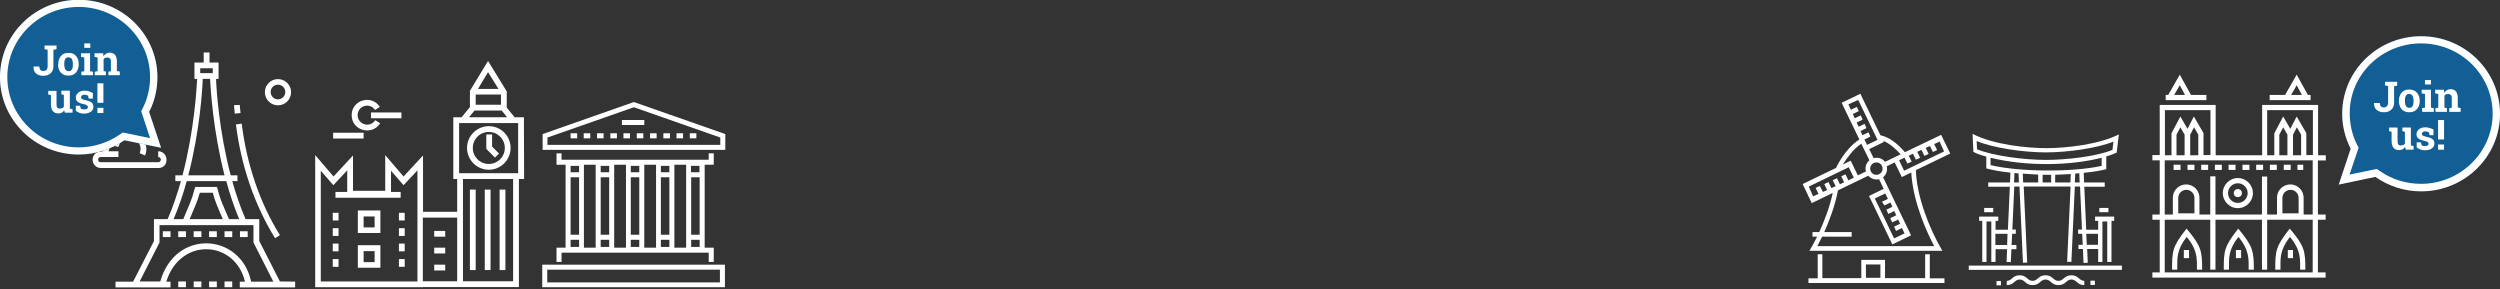
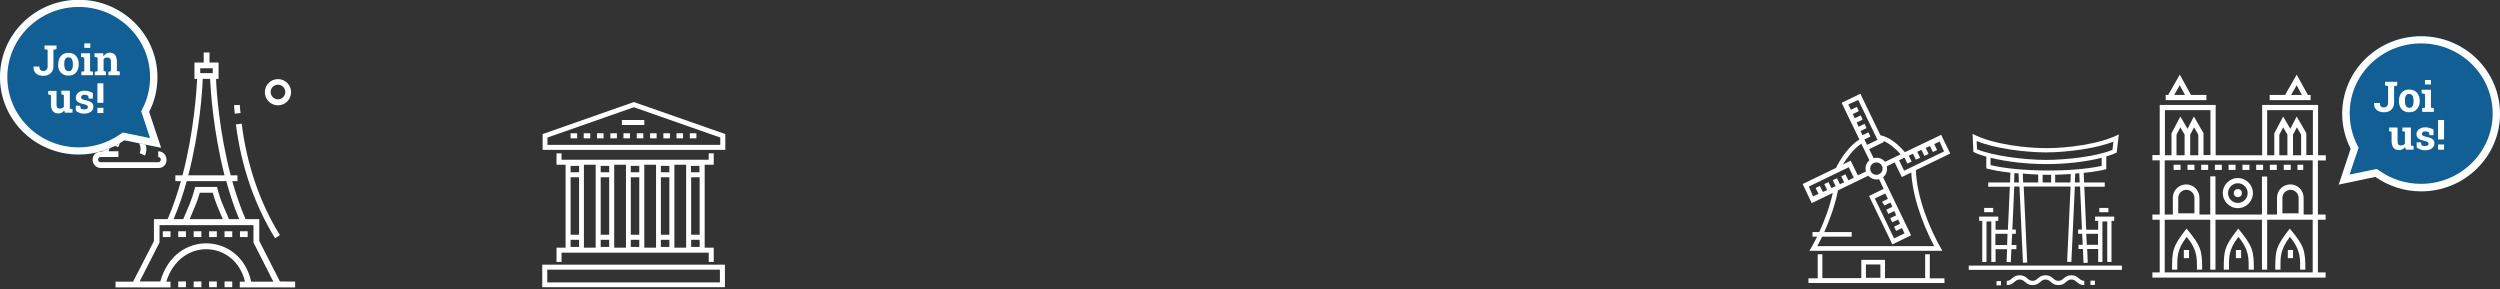
<svg xmlns="http://www.w3.org/2000/svg" version="1.1" id="Layer_1" x="0px" y="0px" viewBox="0 0 1296 150" style="enable-background:new 0 0 1296 150;" xml:space="preserve">
  <rect x="0" y="0" width="1296" height="150" fill="#333333" stroke="none" />
  <style type="text/css">
	.st0{fill:#FFFFFF;}
	.st1{fill:#115F94;}
	.st2{enable-background:new    ;}
</style>
  <path class="st0" d="M145.1,145.9l-10.7-21v-11.3h-7.1c-2.8-6.4-5-13.1-6.9-19.7h2.7v-3h-3.5c-6-22.8-7.4-44.2-7.6-50h1.3v-8.5h-4.7  v-5.2h-3v5.2h-4.8v8.5h1.4c-0.3,5.8-1.6,27.2-7.6,50h-3.7v3h2.9c-1.9,6.6-4.1,13.3-6.9,19.7h-7.1V125L69,146h-9.1v3  c10.9,0,17.9,0,28.5,0v-3h-2.2c7.3-23.3,35.7-21.5,40.8,0h-2.7v3c7.2,0,21.5,0,28.7,0v-3L145.1,145.9L145.1,145.9z M103.8,35.4h6.5  v2.5h-6.5V35.4z M105.1,40.9h3.8c0.3,5.7,1.6,27,7.5,50H97.6C103.6,67.9,104.9,46.6,105.1,40.9z M96.8,93.9h20.5  c1.8,6.6,4,13.3,6.7,19.7h-5.3c-2.9-7-4.3-9.1-6.2-16.7h-11.3c-2,7.6-3.2,9.4-6.2,16.7h-5C92.7,107.2,95,100.5,96.8,93.9z   M115.5,113.6H98.3c2.1-5,3.8-8.5,5.3-13.7h6.7C111.7,105.2,113.4,108.6,115.5,113.6z M83.1,145.9H72.4l10.3-20.2v-9h48.7v9  l10.3,20.3h-11.5C124.8,120.6,90.8,118.5,83.1,145.9z M116.4,119.9h4v3h-4V119.9z M124.4,119.9h4v3h-4V119.9z M84.4,119.9h4v3h-4  V119.9z M92.4,119.9h4v3h-4V119.9z M108.4,119.9h4v3h-4V119.9z M100.4,119.9h4v3h-4V119.9z M92.4,145.9h4v3h-4V145.9z M108.4,145.9  h4v3h-4V145.9z M116.4,145.9h4v3h-4V145.9z M100.4,145.9h4v3h-4V145.9z M82.2,87.1H52.3c-2.4,0-4.3-1.9-4.3-4.3  c0-2.4,1.9-4.3,4.3-4.3h1c0.1-3.2,2.9-5.8,6.2-5.7c1.5-2.7,4.4-4.4,7.6-4.4c6.3,0,10.5,6.4,8.1,12.2l-2.8-1.2c1.6-3.8-1.2-8-5.3-8  c-2.4,0-4.5,1.4-5.3,3.6l-0.5,1.2L60,75.8c-1.9-0.5-3.5,0.8-3.7,2.6h5.1v3h-9.2c-1.8,0-1.8,2.7,0,2.7H82c1.8,0,1.8-2.7,0-2.7v-3  c2.4,0,4.3,1.9,4.3,4.3C86.5,85.2,84.6,87.1,82.2,87.1z M144.1,54.6c3.8,0,6.8-3.1,6.8-6.8c0-3.8-3.1-6.8-6.8-6.8  c-3.8,0-6.8,3.1-6.8,6.8C137.3,51.5,140.3,54.6,144.1,54.6z M144.1,43.9c2.1,0,3.8,1.7,3.8,3.8c0,2.1-1.7,3.8-3.8,3.8  s-3.8-1.7-3.8-3.8C140.3,45.6,142,43.9,144.1,43.9z M122.3,64.5l3-0.4c2.6,21.1,9.4,41.1,19.8,57.8l-2.5,1.6  C132,106.4,125,86,122.3,64.5z M121.3,54.5l3-0.1c0.1,2.1,0.2,1.9,0.4,4.2l-3,0.3C121.6,56.7,121.4,56.7,121.3,54.5z" />
  <path class="st0" d="M288.5,128.4v7.4h2.6V131h76.3v4.8h2.6v-7.4h-4.7v-43h4.7v-5.9h-2.6v3.3h-76.3v-3.3h-2.6v5.9h4.7v43H288.5z   M315.8,89.3h-4.4V86h4.4V89.3z M311.4,124.3h4.4v3.7h-4.4V124.3z M315.8,121.7h-4.4V91.9h4.4V121.7z M318.4,85.4h6.1v43h-6.1V85.4z   M342.6,124.3h4.4v3.7h-4.4V124.3z M347,89.3h-4.4V86h4.4V89.3z M342.6,91.9h4.4v29.8h-4.4V91.9z M340.1,128.4H334v-43h6.1V128.4z   M327,124.3h4.4v3.7H327V124.3z M331.4,89.3H327V86h4.4V89.3z M327,91.9h4.4v29.8H327V91.9z M358.3,124.3h4.4v3.7h-4.4V124.3z   M362.6,89.3h-4.4V86h4.4V89.3z M358.3,91.9h4.4v29.8h-4.4V91.9z M355.7,128.4h-6.1v-43h6.1V128.4z M300.2,89.3h-4.4V86h4.4V89.3z   M295.8,124.3h4.4v3.7h-4.4V124.3z M300.2,121.7h-4.4V91.9h4.4V121.7z M302.7,85.4h6.1v43h-6.1V85.4z M281.1,148.9h94.7v-11.7h-94.7  V148.9z M283.7,139.8h89.5v6.6h-89.5V139.8z M328.6,52.9l-47.3,16.6v8.2H376v-8.2L328.6,52.9z M373.3,75.1h-89.5v-3.8l44.8-15.7  l44.8,15.7v3.8H373.3z M347.3,71.7h-3.4v-2.6h3.4V71.7z M354.1,71.7h-3.4v-2.6h3.4C354.1,69.1,354.1,71.7,354.1,71.7z M340.4,71.7  H337v-2.6h3.4V71.7z M309.5,69.1h3.4v2.6h-3.4V69.1z M361,71.7h-3.4v-2.6h3.4V71.7z M302.6,69.1h3.4v2.6h-3.4V69.1z M316.4,69.1h3.4  v2.6h-3.4V69.1z M295.8,69.1h3.4v2.6h-3.4V69.1z M323.2,69.1h3.4v2.6h-3.4C323.2,71.7,323.2,69.1,323.2,69.1z M330.1,69.1h3.4v2.6  h-3.4V69.1z M322.4,62.2H334v2.6h-11.6V62.2z" />
  <path class="st0" d="M1029.7,81.2v6.1c2.8,0.7,6,1.5,12.5,2.2l-0.2,5.1h-11.3v2.2h11.2l-1,22.3h-6.4v-4.6h1.4v-2.2h-9.9v2.2h1.6  v21.3h2.2v-21h2.5v21h2.2v-6.6h6l-0.3,6.6l2.2,0.1l0.3-6.7h2.6V127h-2.5l0.3-5.8h1.9V119h-1.8l1-22.3h2.7l1.8,39.5l2.2-0.1  l-1.8-39.4h24.3l-1.8,39l2.2,0.1l1.8-39.1h2.7l1,22.3h-2v2.2h2.1l0.3,5.7h-2.2v2.2h2.3l0.3,7.2l2.2-0.1l-0.3-7.1h5.7v6.7h2.2  c0-2.2,0-18.4,0-21h2.5v21h2.2v-21.3h1.4v-2.2h-9.9v2.2h1.6v4.6h-6.2l-1-22.3h10.6v-2.2h-10.7l-0.2-5c6.2-0.6,9.2-1.3,11.7-1.9v-6.6  c3-0.9,4.5-1.6,5.4-2l1.1-9.4c-10.2,5.1-26.7,7.1-37.6,7.1c-9.5,0-27.3-1.7-38.2-7.4l0.4,9.3C1023.8,79.2,1025.7,80.1,1029.7,81.2z   M1040.5,127h-6.1v-5.8h6.3L1040.5,127z M1087.6,121.2v5.7h-5.8l-0.3-5.7H1087.6z M1044.1,94.6l0.2-4.9c0.7,0.1,1.4,0.1,2.1,0.2  l0.2,4.7L1044.1,94.6L1044.1,94.6z M1048.6,90c2.7,0.2,5.5,0.4,8,0.5v4.1h-7.8L1048.6,90z M1063.3,90.6v4h-4.4v-4  C1060.8,90.6,1061.8,90.6,1063.3,90.6z M1065.4,94.6v-4c2.5-0.1,5.2-0.2,8.1-0.4l-0.2,4.4H1065.4z M1078.1,94.6h-2.5l0.2-4.6  c0.7-0.1,1.4-0.1,2.1-0.2L1078.1,94.6z M1089.5,86c-15.5,3.4-43.1,3.1-57.6-0.4v-3.8c18.7,4.5,40.9,4.2,57.6,0V86z M1060.6,79  c11,0,26.5-2.1,35-5.6l-0.5,4.3c-8.2,3.4-23.8,5.2-34.5,5.2c-11.2,0-27.4-2.1-35.7-5.5l-0.2-4.3C1033.4,76.8,1049.3,79,1060.6,79z   M1033.3,107.8v2.2h-4.7v-2.2H1033.3z M1088.3,107.8h4.7v2.2h-4.7V107.8z M1080.5,145.6v2.2c-3.8,0-3.9-2.9-6.7-2.9  c-2.7,0-2.9,2.9-6.7,2.9c-3.8,0-3.9-2.9-6.7-2.9c-2.7,0-2.9,2.9-6.7,2.9s-3.9-2.9-6.7-2.9c-2.7,0-2.9,2.9-6.7,2.9v-2.2  c2.7,0,2.9-2.9,6.7-2.9s3.9,2.9,6.7,2.9c2.7,0,2.9-2.9,6.7-2.9c3.8,0,3.9,2.9,6.7,2.9c2.7,0,2.9-2.9,6.7-2.9  C1077.6,142.7,1077.8,145.6,1080.5,145.6z M1100,137.7v2.2h-79.4v-2.2H1100z M1083.7,145.5h2.3v2.2h-2.3V145.5z M1035,145.7h2.3v2.2  h-2.3V145.7z" />
  <path class="st0" d="M1162.2,100.1c0,2.8-4.2,2.8-4.2,0C1158,97.3,1162.2,97.3,1162.2,100.1z M1201.6,83.1v28.1h4v2.7h-4v27.3h4v2.7  h-89.8v-2.7h3.8v-27.3h-3.8v-2.7h3.8V83.1h-3.8v-2.7h3.8v-26h29v26.1h24.1V54.4h29v26.1h4v2.7h-4.1L1201.6,83.1L1201.6,83.1z   M1175.3,57.1v23.4h3.7V69.1l4.6-8.7l3.7,6.4l3.3-6.4l5,8.6v11.4h3.4V57.1C1199,57.1,1175.3,57.1,1175.3,57.1z M1185.8,69.8  l-2.2-3.8l-2,3.8v10.7h4.2V69.8z M1192.9,69.8l-2.2-3.8l-2,3.8v10.7h4.2V69.8z M1122.2,80.5h3.5V69.1l4.6-8.7l3.7,6.4l3.3-6.4l5,8.6  v11.4h3.6V57.1h-23.6v23.4C1122.3,80.5,1122.2,80.5,1122.2,80.5z M1132.5,69.8l-2.2-3.8l-2,3.8v10.7h4.2V69.8z M1139.6,69.8  l-2.2-3.8l-2,3.8v10.7h4.2V69.8z M1198.9,113.9h-23.6v25.9h-2.7v-25.9h-24.1v25.9h-2.7v-25.9h-23.6v27.3h76.7L1198.9,113.9  L1198.9,113.9z M1137.6,110.6v-8c0-2.3-1.9-4.2-4.2-4.2c-2.3,0-4.2,1.9-4.2,4.2v8H1137.6z M1191.6,110.6v-8c0-2.3-1.9-4.2-4.2-4.2  c-2.3,0-4.2,1.9-4.2,4.2v8H1191.6z M1198.9,83.1c-9.5,0-67.5,0-76.7,0v28.1h4.2v-8.7c0-3.8,3.1-6.9,6.9-6.9c3.8,0,6.9,3.1,6.9,6.9  v8.7h5.6V91.4h2.7v19.8h24.1V91.5h2.7v19.7h5.1v-8.7c0-3.8,3.1-6.9,6.9-6.9c3.8,0,6.9,3.1,6.9,6.9v8.7h4.7L1198.9,83.1L1198.9,83.1z   M1167.9,100.1c0,4.3-3.5,7.8-7.8,7.8s-7.8-3.5-7.8-7.8c0-4.3,3.5-7.8,7.8-7.8S1167.9,95.8,1167.9,100.1z M1165.2,100.1  c0-2.8-2.3-5.1-5.1-5.1s-5.1,2.3-5.1,5.1c0,2.8,2.3,5.1,5.1,5.1S1165.2,102.9,1165.2,100.1z M1169.6,88.1h3.6v-2.7h-3.6V88.1z   M1158.9,85.4h-3.6v2.7h3.6V85.4z M1166.1,85.4h-3.6v2.7h3.6L1166.1,85.4L1166.1,85.4z M1148.2,88.1h3.6v-2.7h-3.6V88.1z M1194,85.4  h-3v2.7h3V85.4z M1126.8,88.1h3.6v-2.7h-3.6V88.1z M1187.5,85.4h-3.6v2.7h3.6V85.4z M1141.1,88.1h3.6v-2.7h-3.6V88.1z M1180.3,85.4  h-3.6v2.7h3.6V85.4z M1134,88.1h3.6v-2.7h-3.6V88.1z M1133.5,118.5c-7.3,9.4-7.5,11.4-7.5,21.3h2.7c0-6.3-0.4-10.2,4.9-17  c5.7,6.9,5.3,11.4,5.3,17h2.7C1141.6,129.9,1141.1,127.6,1133.5,118.5z M1160.3,118.5c-7.3,9.4-7.5,11.4-7.5,21.3h2.7  c0-6.3-0.4-10.2,4.9-17c5.8,7,5.3,11.6,5.3,17h2.7C1168.4,129.9,1167.8,127.6,1160.3,118.5z M1182.2,139.8c0-5.9-0.5-10,4.9-17  c5.8,7,5.3,11.6,5.3,17h2.7c0-9.9-0.5-12.3-8.1-21.3c-7.3,9.4-7.5,11.4-7.5,21.3H1182.2z M1143.8,51.9h-21.1v-2.7h1.3l6-10.5  l5.8,10.5h8L1143.8,51.9L1143.8,51.9z M1127.1,49.2h5.6l-2.7-5L1127.1,49.2z M1197.7,51.9h-21.1v-2.7h8l6-10.5l5.8,10.5h1.4v2.7  H1197.7z M1187.7,49.2h5.6l-2.7-5L1187.7,49.2z M1159.1,133.8h2.7v-4.2h-2.7V133.8z M1132.1,133.8h2.7v-4.2h-2.7V133.8z M1186,133.8  h2.7v-4.2h-2.7V133.8z" />
  <path class="st0" d="M1000.4,131.8H998v12.4h-20.8v-9.5h-12.3v9.5h-20.2v-12.4h-2.4v12.5h-4.8v2.4h70.5v-2.4h-7.6L1000.4,131.8  L1000.4,131.8z M967.3,137.1h7.5v6.9h-7.5V137.1z M939.2,105.3l10.9-5.3c-1.7,7.9-4.6,15.1-7,20.3h-3.5v2.4h2.4c-2,4-3.1,5.8-4,7.3  c8.1,0,60.8,0,68.9,0c-6.9-11.8-13.3-28.2-13.7-41.8l17.8-8.6l-4.7-9.7l-18.8,9c-3.1-3.6-7.5-7.7-12.7-8.8l-10.4-21.5l-9.7,4.7  l9.2,19C956.5,77,952,86.6,951.8,87h0.1l-17.4,8.4L939.2,105.3z M937.7,96.7l20.7-10l2.6,5.4l-2.8,1.4l-1.5-3.1l-2.2,1l1.5,3.1  l-2.2,1l-1.5-3.1l-2.2,1l1.5,3.1l-2.2,1l-1.5-3.1l-2.2,1l1.5,3.1l-2.2,1l-1.6-3.1l-2.2,1l1.5,3.1l-2.8,1.3L937.7,96.7z   M1002.7,127.6h-60.6c0.6-1.2,1.5-2.9,2.5-4.9h15.3v-2.4h-14.2c2.5-5.6,5.5-13.3,7.1-21.6l15.7-7.6c1.3,1.5,3.5,2.3,5.6,1.8l2.4,5  l-7.6,3.7l12.1,25.1l9.7-4.7l-14.5-30.1c1.7-1.4,2.4-3.6,1.9-5.7l4.1-2l3.7,7.6l4.9-2.4C991.7,105.6,999.8,122.2,1002.7,127.6z   M974.1,90.3c-1.6,0.8-3.5,0.1-4.3-1.5c-1-2.1,0.5-4.6,2.9-4.6C976.1,84.2,977.2,88.8,974.1,90.3z M976.9,106.5l3.1-1.5l1,2.2  l-3.1,1.5l1,2.2l3.1-1.5l1,2.2l-3.1,1.5l1,2.2l3.1-1.5l1,2.2l-3.1,1.5l1,2.2l3.1-1.5l1.3,2.8l-5.4,2.6l-10-20.7l5.4-2.6l1.4,2.8  l-3.1,1.5L976.9,106.5z M1007.8,78.5l-20.7,10l-2.6-5.4l2.8-1.4l1.5,3.1l2.2-1l-1.5-3.1l2.2-1l1.5,3.1l2.2-1l-1.5-3.1l2.2-1l1.5,3.1  l2.2-1l-1.5-3.1l2.2-1l1.5,3.1l2.2-1l-1.5-3.1l2.8-1.3L1007.8,78.5z M985.3,80l-8.1,3.9c-1.4-1.8-3.7-2.5-5.9-1.9l-2.3-4.7l7.6-3.7  l-0.3-0.6C979.8,74.5,982.9,77.3,985.3,80z M963.3,51.8l10,20.7l-5.4,2.6l-1.4-2.8l3.1-1.5l-1-2.2l-3.1,1.5l-1-2.2l3.1-1.5l-1-2.2  l-3.1,1.5l-1-2.2l3.1-1.5l-1-2.2l-3.1,1.5l-1-2.2l3.1-1.5l-1-2.2l-3.1,1.5l-1.3-2.8L963.3,51.8z M964.9,74.5l4.2,8.6  c-1.7,1.4-2.4,3.7-1.8,5.8l-4.2,2l-3.7-7.6l-4.1,2C957.2,82.4,960.5,77.4,964.9,74.5z" />
-   <path class="st0" d="M271.6,60.8h-4.8l-4.1-5v-8.4L253,31.6l-9.4,15.5v8.4l-4.3,5.3H235v32h2v17h-17.7V80.6l-10.1,10.9l-9.5-11.1  v18.5H183V80.6l-10.1,10.9l-9.5-11.1v68.5h55.9v-0.1c15.1,0,34.1,0,49.7,0v-56h2.7L271.6,60.8C271.7,60.8,271.6,60.8,271.6,60.8z   M259.7,54.3h-13.1V49h13.1C259.7,49,259.7,54.3,259.7,54.3z M253,37.4l5.4,8.7h-10.6L253,37.4z M246,57.3h14.1l2.8,3.5h-19.8  L246,57.3z M238,63.8h27.4l0,0l0,0h3.2v26H238V63.8z M216.2,145.9h-49.9V88.5l6.5,7.5l7.2-7.7v11.2h-6.1v3h33.8v-3h-5v-11l6.5,7.5  l7.2-7.7v57.6C216.4,145.9,216.2,145.9,216.2,145.9z M219.2,145.8v-33H237v33H219.2z M266,145.8h-26v-53h26V145.8z M253.4,65.4  c-6.2,0-11.3,5.1-11.3,11.3c0,6.2,5.1,11.3,11.3,11.3s11.3-5.1,11.3-11.3C264.7,70.5,259.7,65.4,253.4,65.4z M253.4,85  c-4.6,0-8.3-3.7-8.3-8.3c0-4.6,3.7-8.3,8.3-8.3c4.6,0,8.3,3.7,8.3,8.3C261.7,81.3,258,85,253.4,85z M255.1,76l3.6,3.6l-2.1,2.1  l-4.5-4.5v-7.5h3V76z M243.6,140V98.3h3V140H243.6z M254.3,140h-3V98.3h3V140z M262,140h-3V98.3h3V140z M172.5,118.3h3v4h-3V118.3z   M172.5,126.3h3v4h-3V126.3z M172.5,110.3h3v4h-3V110.3z M172.5,134.3h3v4h-3V134.3z M206.8,110.3h3v4h-3V110.3z M206.8,126.3h3v4  h-3V126.3z M206.8,134.3h3v4h-3V134.3z M206.8,118.3h3v4h-3V118.3z M185.5,120.8h11.7v-11.7h-11.7V120.8z M188.5,112.2h5.7v5.7h-5.7  V112.2z M185.5,138.8h11.7v-11.7h-11.7V138.8z M188.5,130.2h5.7v5.7h-5.7V130.2z M230.8,119.7v3h-5.7v-3H230.8z M225.1,128.4h5.7v3  h-5.7V128.4z M225.1,137.2h5.7v3h-5.7V137.2z M182.3,59.7c0-7.9,10.3-10.9,14.6-4.3l-2.5,1.6c-2.7-4.1-9-2.2-9,2.7s6.5,6.8,9.1,2.6  l2.6,1.6C192.8,70.6,182.3,67.7,182.3,59.7z M192.3,58.3h15.8v3h-15.8V58.3z M188.5,71.8h-15.8v-3h15.8V71.8z" />
  <g id="XMLID_6_">
    <g id="XMLID_18_">
      <path id="XMLID_30_" class="st1" d="M1296,58.9c0-22.2-18.3-40.2-40.9-40.2c-22.6,0-40.9,18-40.9,40.2c0,6.5,1.6,12.6,4.4,18.1    l-6.2,18.6l19-4c6.7,4.7,14.9,7.5,23.7,7.5C1277.7,99.1,1296,81.1,1296,58.9z" />
    </g>
    <g id="XMLID_17_" class="st2">
      <path class="st0" d="M1242.7,42.5v1.9l-1.6,0.3v8.6c0,1.5-0.5,2.7-1.5,3.6s-2.2,1.3-3.7,1.3c-1.6,0-2.9-0.4-3.8-1.2    c-1-0.8-1.4-1.9-1.4-3.5l0-0.1h3c0,0.8,0.2,1.4,0.6,1.8c0.4,0.4,0.9,0.5,1.6,0.5c0.5,0,1.1-0.2,1.5-0.7c0.4-0.4,0.6-1.1,0.6-1.8    v-8.6l-1.6-0.3v-1.9h4.7H1242.7z" />
      <path class="st0" d="M1243.6,52.2c0-1.7,0.5-3.1,1.4-4.2c1-1.1,2.3-1.6,3.9-1.6c1.7,0,3,0.5,4,1.6c1,1.1,1.5,2.5,1.5,4.2v0.2    c0,1.7-0.5,3.1-1.5,4.2c-0.9,1.1-2.3,1.6-3.9,1.6c-1.7,0-3-0.5-4-1.6c-0.9-1.1-1.4-2.5-1.4-4.2V52.2z M1246.7,52.4    c0,1.1,0.2,1.9,0.5,2.5c0.4,0.6,1,1,1.8,1c0.8,0,1.4-0.3,1.7-1c0.4-0.6,0.5-1.5,0.5-2.5v-0.2c0-1-0.2-1.9-0.5-2.5    c-0.4-0.6-1-1-1.8-1c-0.8,0-1.4,0.3-1.7,1c-0.4,0.6-0.5,1.5-0.5,2.5V52.4z" />
      <path class="st0" d="M1255.6,56.1l1.5-0.3v-7.1l-1.7-0.3v-1.9h4.8v9.3l1.5,0.3V58h-6L1255.6,56.1L1255.6,56.1z M1260.2,43.8h-3.1    v-2.3h3.1V43.8z" />
-       <path class="st0" d="M1262.5,56.1l1.5-0.3v-7.1l-1.6-0.3v-1.9h4.5l0.2,1.6c0.4-0.6,0.8-1,1.4-1.4c0.6-0.3,1.2-0.5,1.9-0.5    c1.1,0,2,0.4,2.7,1.1c0.6,0.7,1,1.9,1,3.4v5l1.5,0.3V58h-5.9v-1.9l1.3-0.3v-5c0-0.8-0.2-1.3-0.5-1.6c-0.3-0.3-0.8-0.5-1.4-0.5    c-0.4,0-0.8,0.1-1.1,0.2c-0.3,0.2-0.6,0.4-0.8,0.7v6.2l1.3,0.3V58h-5.8C1262.5,58,1262.5,56.1,1262.5,56.1z" />
    </g>
    <g id="XMLID_14_" class="st2">
      <path class="st0" d="M1246.8,76.2c-0.4,0.5-0.8,1-1.4,1.2c-0.5,0.3-1.2,0.4-1.8,0.4c-1.2,0-2.2-0.4-2.8-1.2c-0.7-0.8-1-2-1-3.6    v-4.7l-1.3-0.3v-1.9h1.3h3.1v7c0,0.8,0.1,1.4,0.4,1.8c0.3,0.4,0.6,0.5,1.2,0.5c0.5,0,0.9-0.1,1.3-0.2c0.4-0.2,0.6-0.4,0.9-0.7    v-6.2l-1.3-0.3v-1.9h1.3h3.1v9.3l1.4,0.3v1.9h-4L1246.8,76.2z" />
      <path class="st0" d="M1261.5,70.1h-2l-0.3-1.4c-0.2-0.2-0.5-0.3-0.8-0.4c-0.3-0.1-0.6-0.2-1.1-0.2c-0.5,0-1,0.1-1.3,0.4    c-0.3,0.2-0.5,0.5-0.5,0.9s0.2,0.6,0.5,0.9c0.3,0.2,0.9,0.4,1.8,0.6c1.4,0.3,2.5,0.7,3.2,1.2c0.7,0.5,1,1.3,1,2.3    c0,1-0.5,1.9-1.3,2.5c-0.9,0.7-2,1-3.5,1c-0.9,0-1.7-0.1-2.4-0.4c-0.8-0.3-1.4-0.6-2-1.1l0-2.6h2.2l0.4,1.5    c0.2,0.2,0.4,0.3,0.7,0.3c0.3,0.1,0.6,0.1,1,0.1c0.6,0,1.1-0.1,1.4-0.3c0.3-0.2,0.5-0.5,0.5-0.9c0-0.3-0.2-0.6-0.5-0.9    c-0.4-0.2-1-0.5-1.8-0.6c-1.4-0.3-2.4-0.7-3-1.2c-0.7-0.5-1-1.3-1-2.2c0-1,0.4-1.8,1.2-2.5c0.8-0.7,1.9-1.1,3.3-1.1    c0.9,0,1.7,0.1,2.5,0.4c0.8,0.2,1.4,0.5,1.9,0.9C1261.5,67.2,1261.5,70.1,1261.5,70.1z" />
      <path class="st0" d="M1267,72.3h-3.1V62.2h3.1V72.3z M1267,77.6h-3.1v-2.7h3.1V77.6z" />
    </g>
    <path id="XMLID_11_" class="st0" d="M1255.1,22.5c20.5,0,37.1,16.4,37.1,36.4s-16.7,36.4-37.1,36.4c-7.8,0-15.3-2.3-21.6-6.8   l-1.3-0.9l-1.6,0.3l-12.6,2.6l4.2-12.4l0.5-1.5l-0.7-1.4c-2.6-5.1-3.9-10.6-3.9-16.4C1218,38.8,1234.6,22.5,1255.1,22.5    M1255.1,18.8c-22.6,0-40.9,18-40.9,40.2c0,6.5,1.6,12.6,4.4,18.1l-6.2,18.6l19-4c6.7,4.7,14.9,7.5,23.7,7.5   c22.6,0,40.9-18,40.9-40.2S1277.7,18.8,1255.1,18.8L1255.1,18.8z" />
  </g>
  <g id="XMLID_2_">
    <g id="XMLID_10_">
      <path id="XMLID_23_" class="st1" d="M0,40C0,17.8,18.3-0.1,40.8-0.1S81.6,17.8,81.6,40c0,6.5-1.6,12.6-4.3,18l6.2,18.6l-19-3.9    c-6.7,4.7-14.9,7.4-23.7,7.4C18.3,80.1,0,62.1,0,40z" />
    </g>
    <g id="XMLID_9_" class="st2">
      <path class="st0" d="M29.3,23.6v1.9l-1.6,0.3v8.6c0,1.5-0.5,2.7-1.5,3.6c-1,0.9-2.2,1.3-3.7,1.3c-1.6,0-2.9-0.4-3.8-1.2    s-1.4-1.9-1.3-3.5l0-0.1h3c0,0.8,0.2,1.4,0.6,1.8c0.4,0.4,0.9,0.5,1.6,0.5c0.6,0,1.1-0.2,1.5-0.6c0.4-0.4,0.6-1.1,0.6-1.8v-8.6    l-1.6-0.3v-1.9h4.7L29.3,23.6L29.3,23.6z" />
      <path class="st0" d="M30.2,33.2c0-1.7,0.5-3.1,1.4-4.2c0.9-1.1,2.3-1.6,3.9-1.6c1.7,0,3,0.5,3.9,1.6c1,1.1,1.4,2.5,1.4,4.2v0.2    c0,1.7-0.5,3.1-1.4,4.2s-2.3,1.6-3.9,1.6c-1.7,0-3-0.5-4-1.6s-1.4-2.5-1.4-4.2C30.2,33.4,30.2,33.2,30.2,33.2z M33.3,33.4    c0,1.1,0.2,1.9,0.5,2.5c0.4,0.6,1,1,1.8,1c0.8,0,1.4-0.3,1.7-1c0.4-0.6,0.5-1.5,0.5-2.5v-0.2c0-1-0.2-1.8-0.5-2.5    c-0.4-0.6-1-1-1.8-1c-0.8,0-1.4,0.3-1.7,1c-0.4,0.6-0.5,1.5-0.5,2.5V33.4z" />
      <path class="st0" d="M42.2,37.2l1.5-0.3v-7.1L42,29.5v-1.9h4.7v9.3l1.5,0.3V39h-6V37.2z M46.8,24.8h-3.1v-2.3h3.1    C46.8,22.5,46.8,24.8,46.8,24.8z" />
      <path class="st0" d="M49.1,37.2l1.5-0.3v-7.1l-1.6-0.3v-1.9h4.5l0.1,1.6c0.4-0.6,0.9-1,1.4-1.4c0.5-0.3,1.2-0.5,1.9-0.5    c1.1,0,2,0.4,2.7,1.1c0.6,0.7,1,1.9,1,3.4v5l1.5,0.3V39h-5.9v-1.8l1.3-0.3v-5c0-0.8-0.2-1.3-0.5-1.6c-0.3-0.3-0.8-0.5-1.4-0.5    c-0.4,0-0.8,0.1-1.1,0.2c-0.3,0.2-0.6,0.4-0.8,0.7v6.1l1.2,0.3V39h-5.8V37.2z" />
    </g>
    <g id="XMLID_8_" class="st2">
      <path class="st0" d="M33.3,57.2c-0.4,0.5-0.8,1-1.3,1.2c-0.5,0.3-1.1,0.4-1.8,0.4c-1.2,0-2.2-0.4-2.8-1.2c-0.7-0.8-1-2-1-3.6v-4.7    L25,49v-1.9h1.2h3.1v6.9c0,0.8,0.1,1.4,0.4,1.8c0.3,0.4,0.7,0.5,1.2,0.5c0.5,0,0.9-0.1,1.3-0.2c0.4-0.2,0.6-0.4,0.9-0.7v-6.2    l-1.3-0.3v-1.9h1.3h3.1v9.3l1.4,0.3v1.8h-4L33.3,57.2z" />
      <path class="st0" d="M48.1,51.1H46l-0.3-1.4c-0.2-0.2-0.5-0.3-0.8-0.4s-0.7-0.2-1.1-0.2c-0.5,0-1,0.1-1.3,0.4    c-0.3,0.2-0.5,0.5-0.5,0.9c0,0.3,0.2,0.6,0.5,0.9s0.9,0.4,1.8,0.6c1.4,0.3,2.5,0.7,3.1,1.2c0.7,0.5,1,1.3,1,2.3    c0,1-0.4,1.9-1.3,2.5c-0.9,0.6-2,1-3.5,1c-0.9,0-1.7-0.1-2.4-0.4s-1.4-0.6-1.9-1.1l0-2.6h2.2l0.4,1.5c0.2,0.2,0.4,0.3,0.8,0.3    c0.3,0.1,0.6,0.1,1,0.1c0.6,0,1.1-0.1,1.4-0.3c0.3-0.2,0.5-0.5,0.5-0.9c0-0.3-0.2-0.6-0.5-0.9c-0.3-0.2-0.9-0.5-1.8-0.6    c-1.3-0.3-2.3-0.7-3-1.2c-0.7-0.5-1-1.3-1-2.2c0-1,0.4-1.8,1.2-2.5c0.8-0.7,1.9-1.1,3.3-1.1c0.9,0,1.7,0.1,2.5,0.4    s1.4,0.5,1.9,0.9L48.1,51.1z" />
      <path class="st0" d="M53.6,53.3h-3.1V43.2h3.1V53.3z M53.6,58.6h-3.1v-2.7h3.1V58.6z" />
    </g>
    <path id="XMLID_3_" class="st0" d="M40.8,3.6c20.4,0,37,16.3,37,36.4c0,5.7-1.3,11.2-3.9,16.3l-0.7,1.4l0.5,1.5l4.1,12.4L65.2,69   l-1.6-0.3l-1.3,0.9C56,74,48.5,76.4,40.8,76.4c-20.4,0-37-16.3-37-36.4C3.8,19.9,20.4,3.6,40.8,3.6 M40.8-0.1C18.3-0.1,0,17.8,0,40   s18.3,40.1,40.8,40.1c8.8,0,17-2.8,23.7-7.4l19,3.9L77.3,58c2.8-5.4,4.3-11.5,4.3-18C81.6,17.8,63.3-0.1,40.8-0.1L40.8-0.1z" />
  </g>
</svg>